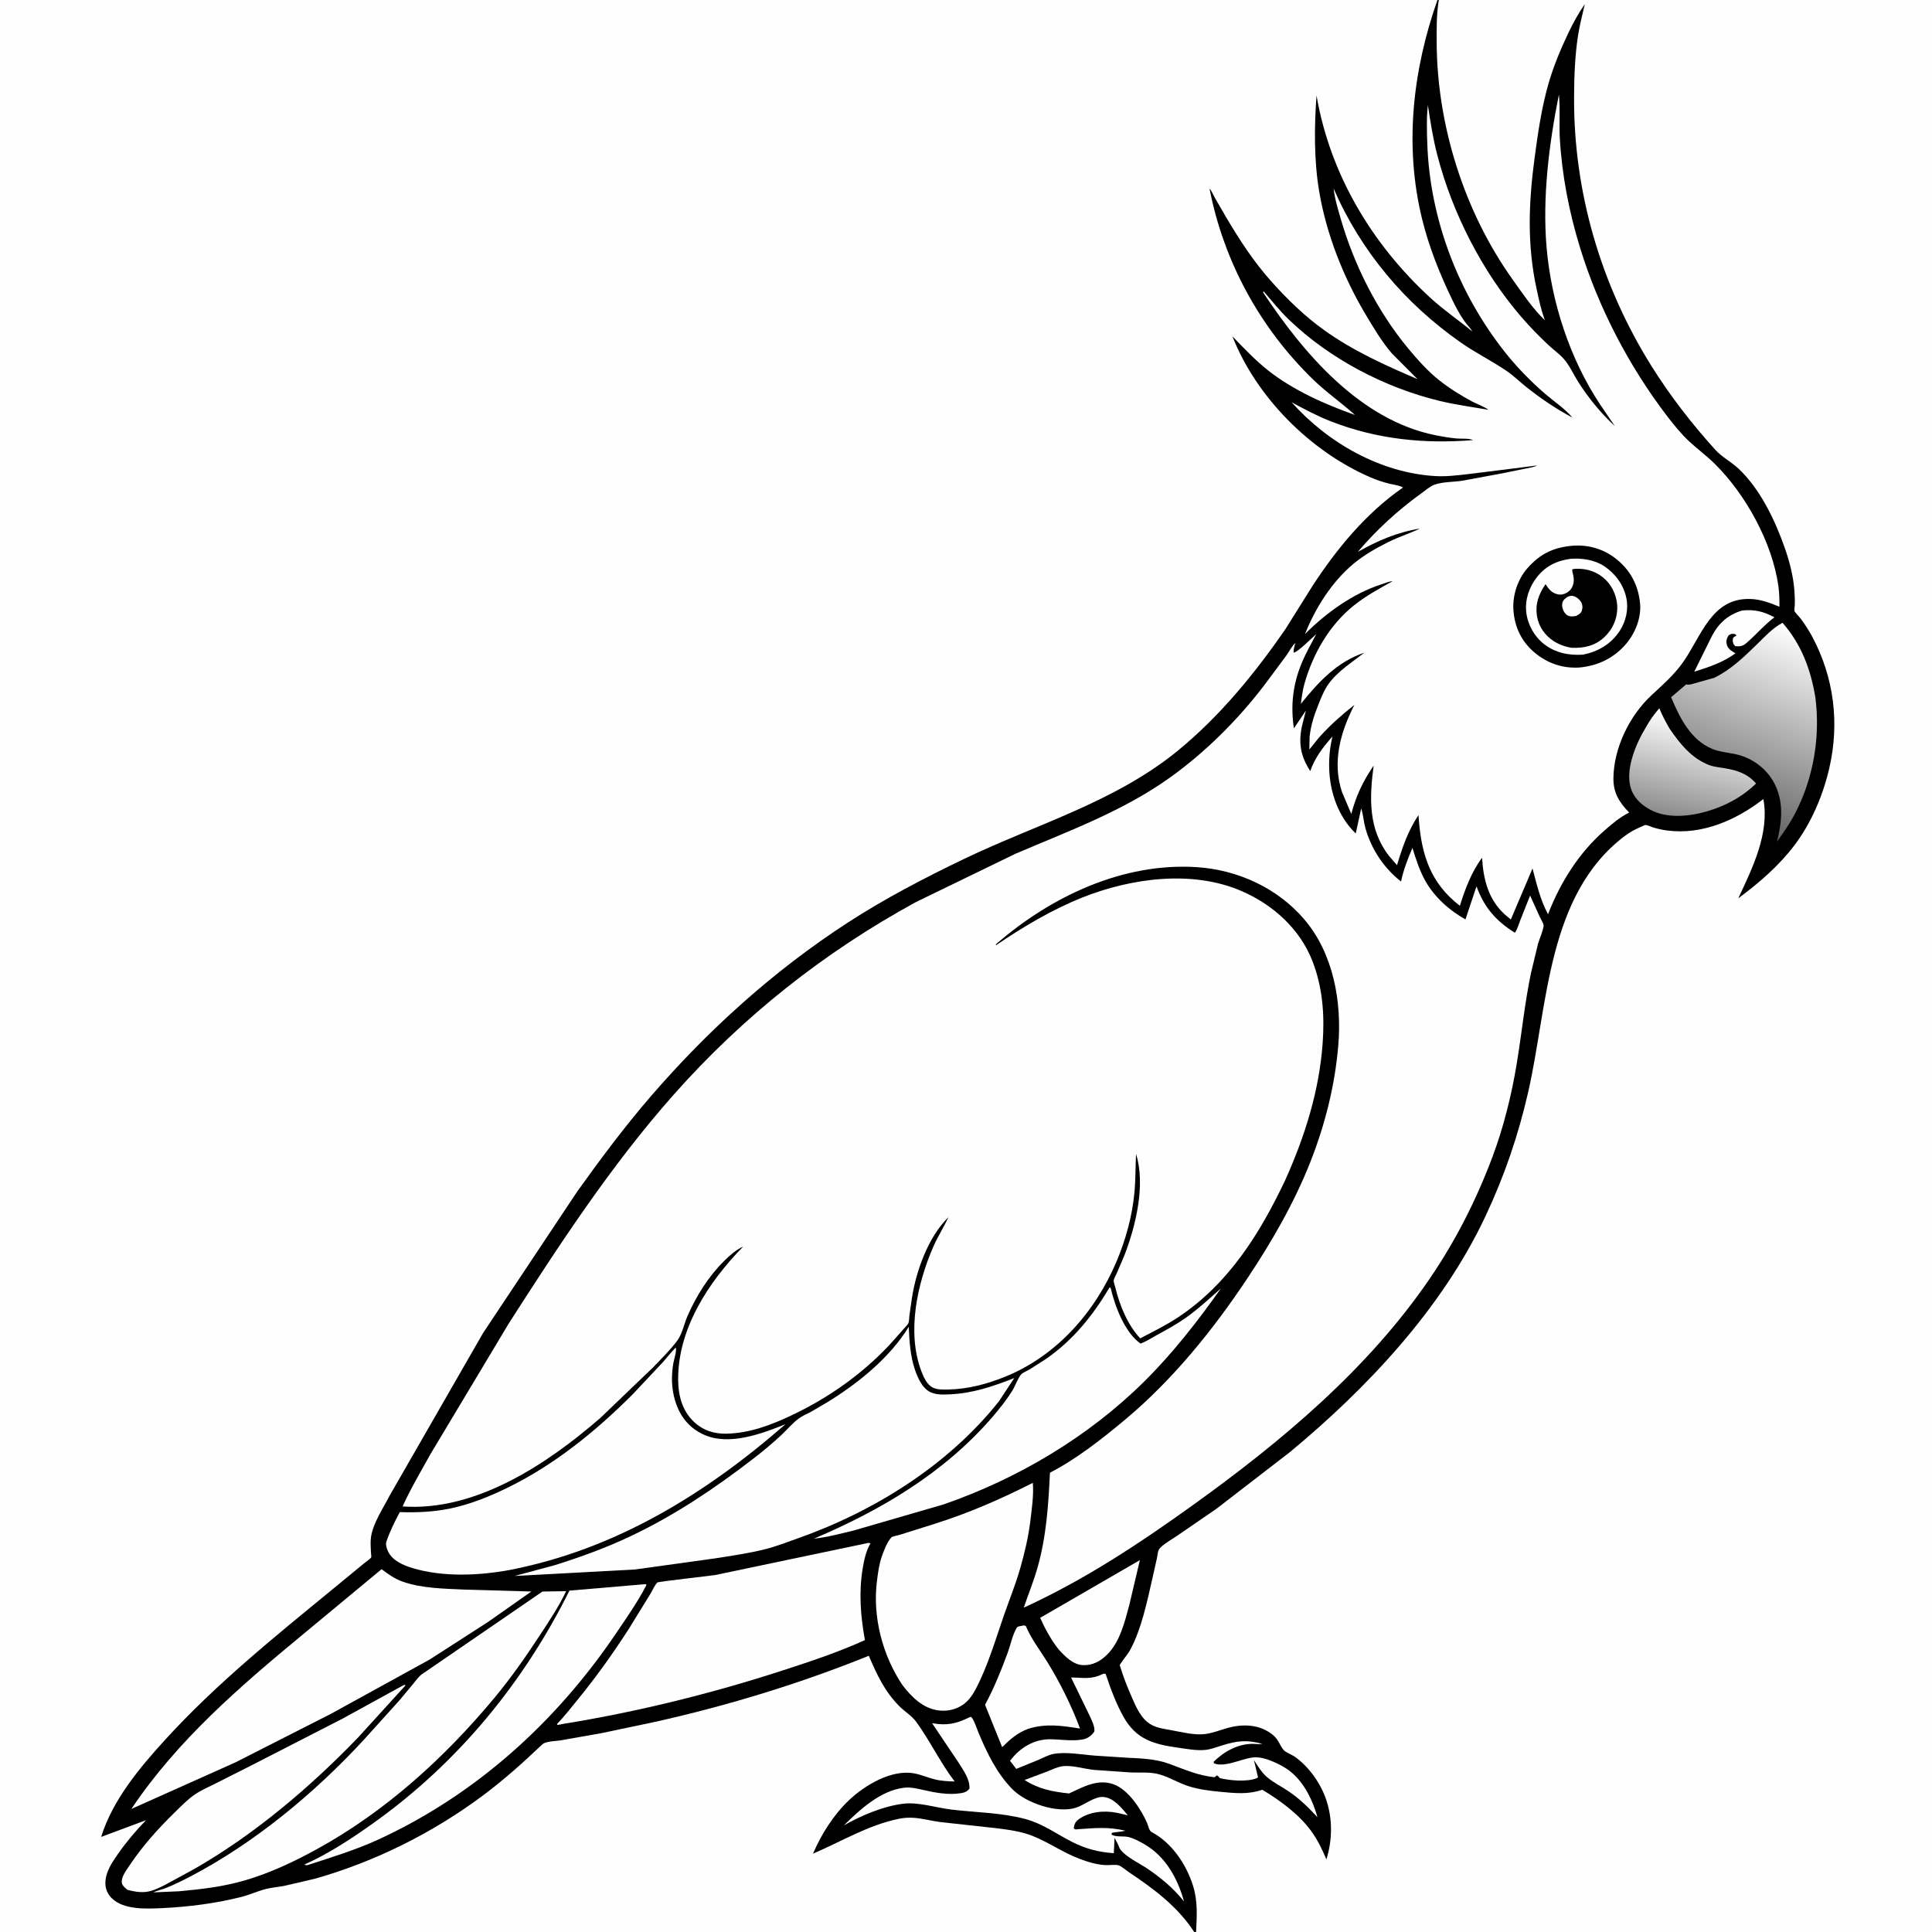
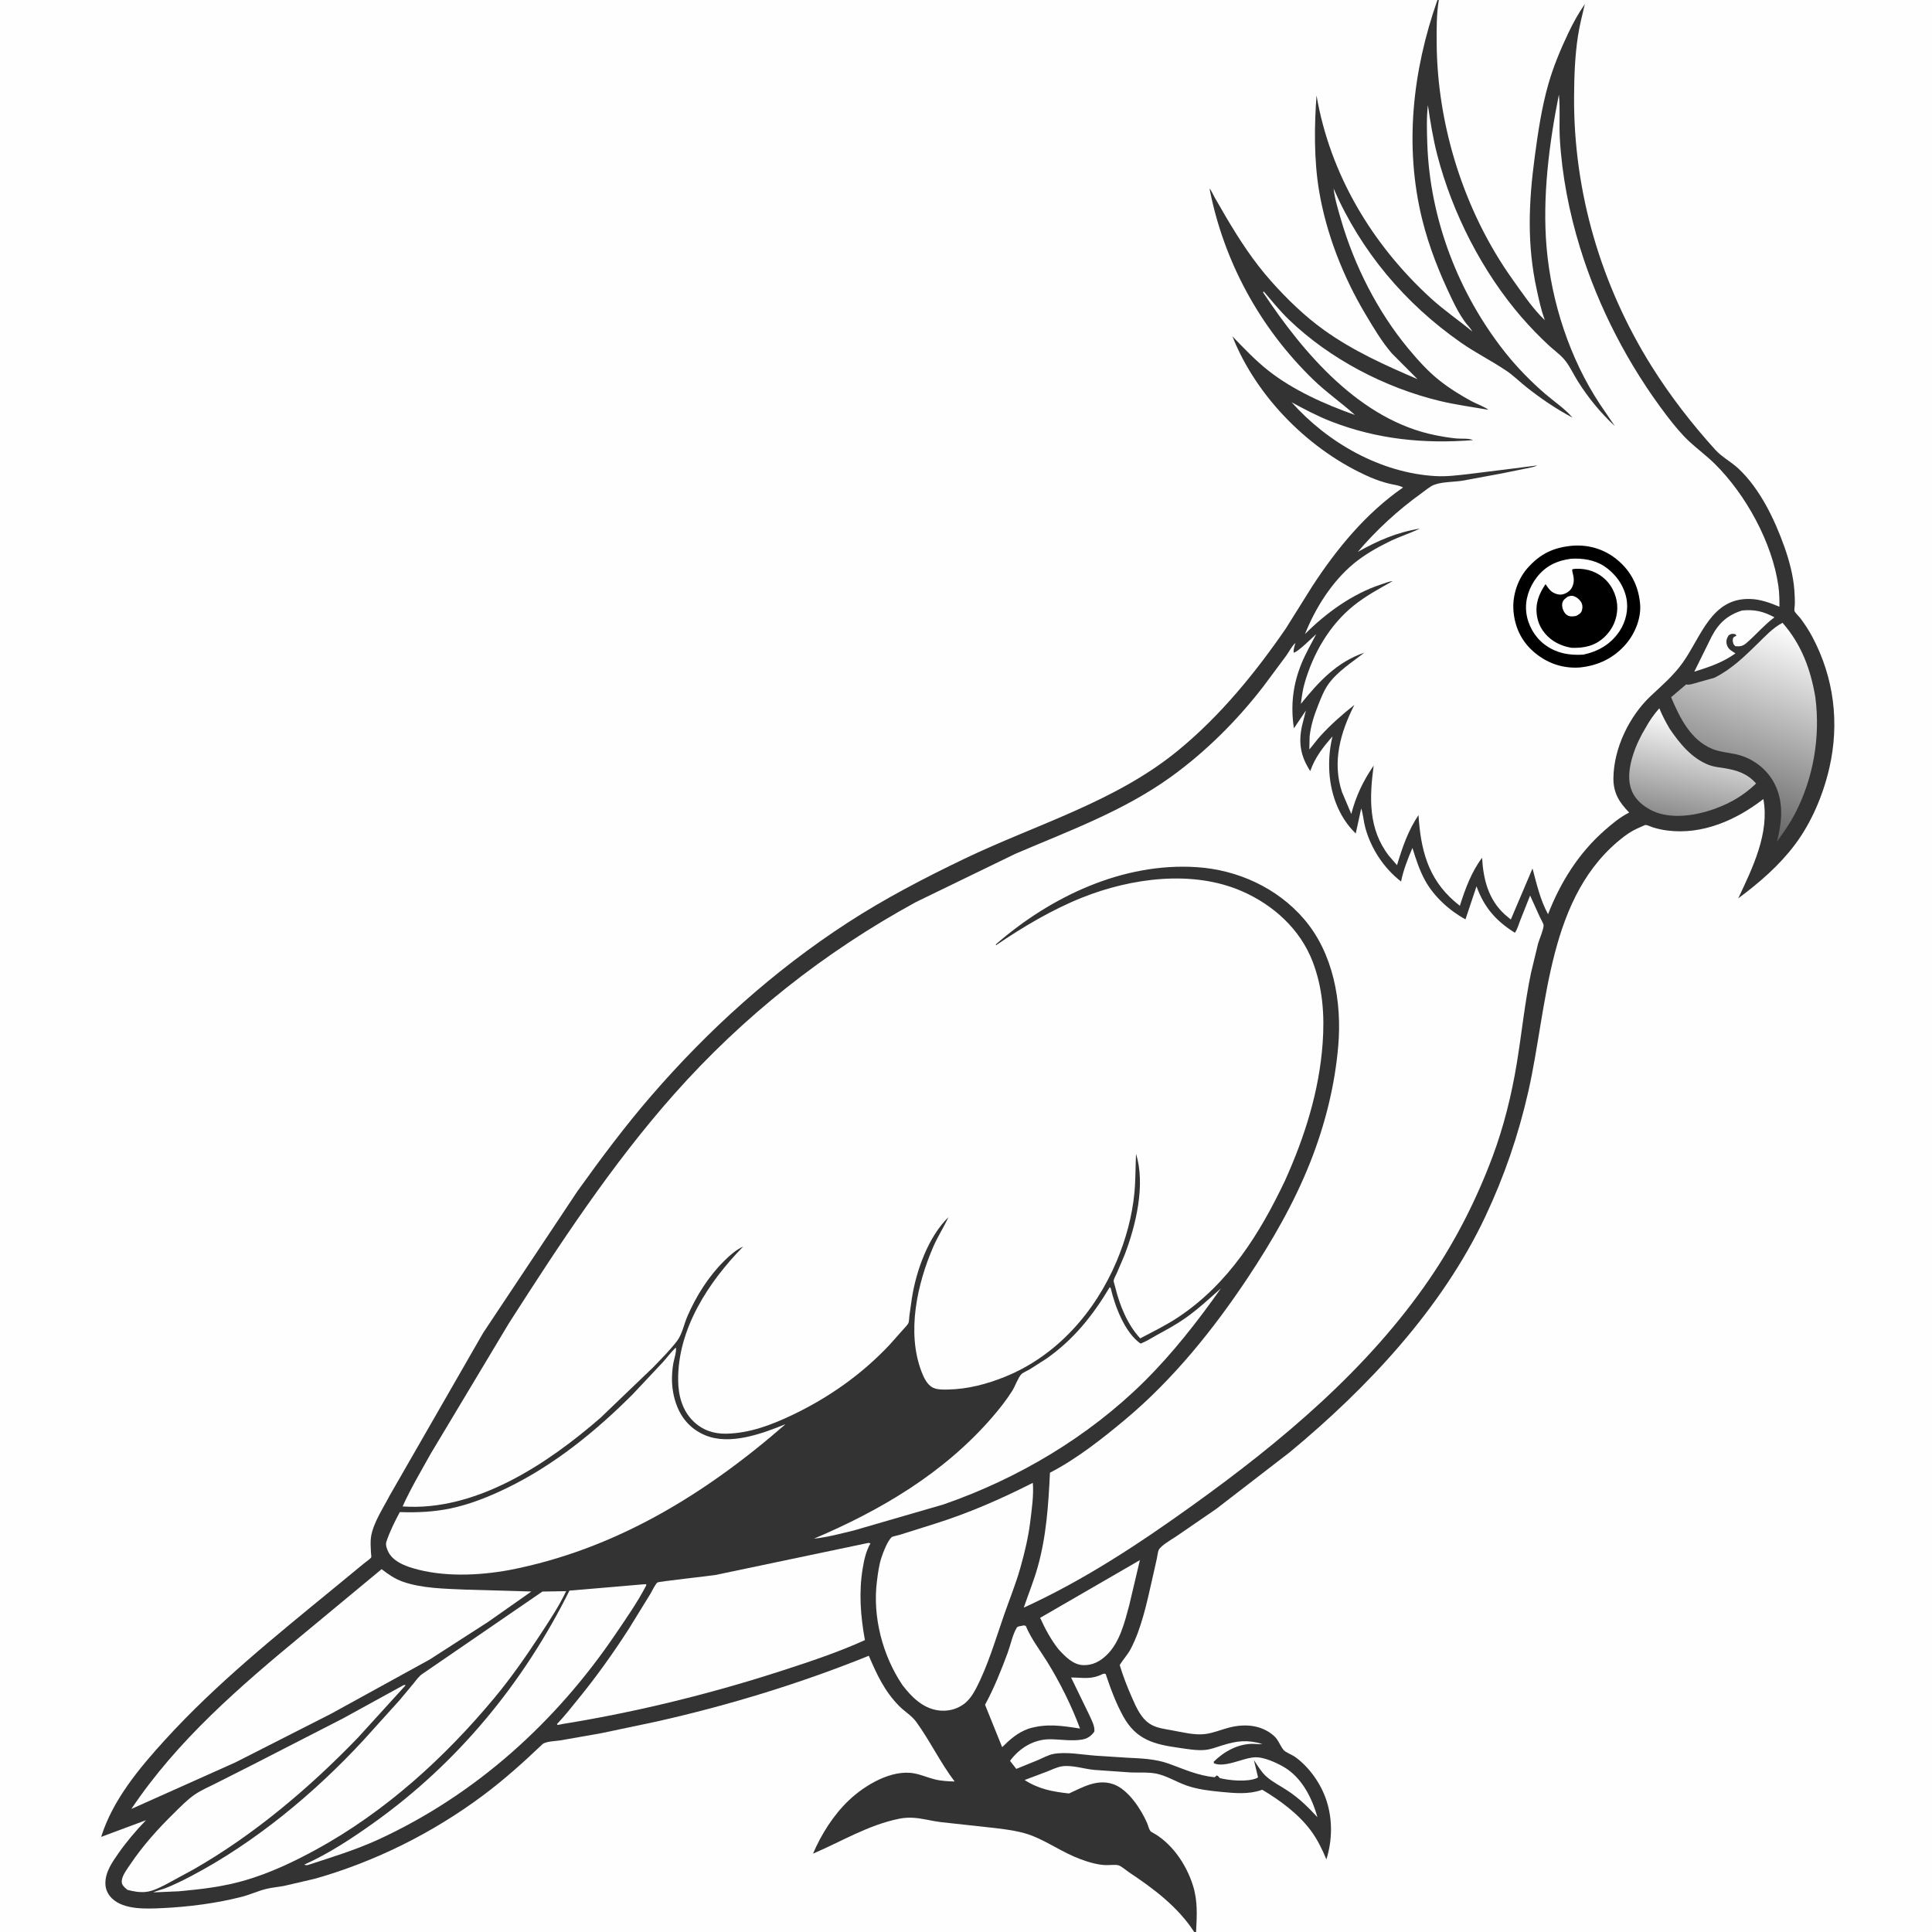
<svg xmlns="http://www.w3.org/2000/svg" version="1.1" style="display: block;" viewBox="0 0 2048 2048" width="1024" height="1024">
  <rect x="0" y="0" width="2048" height="2048" fill="#333333" stroke="none" />
  <defs>
    <linearGradient id="Gradient1" gradientUnits="userSpaceOnUse" x1="1784" y1="867.178" x2="1806.79" y2="761.527">
      <stop class="stop0" offset="0" stop-opacity="1" stop-color="rgb(142,141,141)" />
      <stop class="stop1" offset="1" stop-opacity="1" stop-color="rgb(255,255,255)" />
    </linearGradient>
    <linearGradient id="Gradient2" gradientUnits="userSpaceOnUse" x1="1814.24" y1="864.351" x2="1889.13" y2="660.68">
      <stop class="stop0" offset="0" stop-opacity="1" stop-color="rgb(102,101,101)" />
      <stop class="stop1" offset="1" stop-opacity="1" stop-color="rgb(255,255,255)" />
    </linearGradient>
  </defs>
-   <path transform="translate(0,0)" fill="rgb(0,0,0)" d="M 1265.9 2048 L -0 2048 L -0 -0 L 1523.75 0 L 1525.2 0 L 2048 0 L 2048 2048 L 1267.88 2048 L 1265.9 2048 z" />
  <path transform="translate(0,0)" fill="rgb(254,254,254)" d="M 1846.74 647.138 C 1860.01 645.906 1869.24 648.074 1880.96 654.373 C 1869.91 662.677 1861.46 672.942 1851.11 681.775 C 1847.22 685.094 1844.51 685.357 1839.5 685.023 L 1837.5 682.689 C 1836.99 680.533 1836.41 679.02 1837.04 676.826 C 1837.56 675.02 1839.17 674.741 1840.71 673.883 L 1839.5 672.214 C 1835.8 671.681 1835.7 671.522 1832.5 673.397 C 1830.47 676.481 1829.58 679.149 1830.36 682.788 C 1831.48 687.978 1835.52 689.956 1839.65 692.573 C 1826.25 702.284 1811.57 707.151 1796.01 712.008 L 1814.45 674.692 C 1821.83 660.52 1831.32 651.942 1846.74 647.138 z" />
  <path transform="translate(0,0)" fill="rgb(254,254,254)" d="M 1208.33 1653.79 L 1197.11 1701.3 C 1192.29 1719.28 1187.14 1740.85 1173.26 1754.27 C 1166.2 1761.1 1158.33 1765.4 1148.34 1765.11 C 1137.48 1764.79 1129.08 1755.92 1122.18 1748.44 C 1114.16 1738.32 1107.87 1726.71 1102.61 1714.97 L 1208.33 1653.79 z" />
  <path transform="translate(0,0)" fill="rgb(254,254,254)" d="M 1082.78 1723.5 C 1084.96 1723.03 1085.1 1722.78 1087.34 1723.5 C 1093.55 1738.1 1102.09 1748.63 1110.26 1761.87 C 1123.7 1783.64 1136 1808.41 1144.88 1832.33 C 1125.49 1829.36 1109.44 1826.69 1090.17 1832.51 C 1078.78 1836.62 1070.82 1843.67 1062.32 1852.05 L 1044.19 1807.13 C 1053.65 1789.76 1061.29 1770.62 1068.16 1752.09 C 1071.19 1743.91 1073.38 1732.67 1077.83 1725.4 C 1078.74 1723.9 1081.12 1723.88 1082.78 1723.5 z" />
  <path transform="translate(0,0)" fill="url(#Gradient1)" d="M 1744.21 771.854 C 1748.38 764.233 1753.18 757.34 1758.92 750.809 C 1762.11 758.511 1765.76 765.476 1769.99 772.643 C 1780.81 788.435 1793.27 803.908 1811.66 810.975 C 1817.04 813.044 1822.54 813.362 1828.15 814.323 C 1841.6 816.626 1852.3 820.035 1861.52 830.532 C 1846.62 845.021 1828.97 854.37 1809.11 860.165 C 1790.4 865.622 1766.49 867.929 1748.83 858.066 C 1738.79 852.457 1731.09 844.961 1728.19 833.5 C 1723.35 814.311 1734.4 787.816 1744.21 771.854 z" />
  <path transform="translate(0,0)" fill="rgb(254,254,254)" d="M 1169 1774.5 C 1171.03 1774 1170.01 1774.01 1172.07 1774.5 C 1177.1 1789.68 1183.06 1805.7 1190.86 1819.73 C 1204.61 1844.43 1223.74 1849.11 1249.93 1852.79 C 1258.84 1854.04 1268.54 1855.86 1277.5 1855 C 1283.42 1854.43 1289.36 1852.13 1294.99 1850.36 C 1311.28 1845.23 1321.62 1844.02 1338.16 1848.61 C 1335.02 1849.18 1331.24 1848.55 1328 1848.55 C 1312.19 1848.52 1297.57 1856.67 1286.56 1867.5 L 1286.86 1869.16 C 1294.65 1872.62 1306.78 1868.5 1314.47 1866.28 C 1320.05 1864.66 1325.78 1862.75 1331.66 1862.79 C 1340.48 1862.86 1352.4 1868.28 1360.07 1872.59 C 1379.63 1883.6 1390.71 1905.45 1396.52 1926.29 C 1386.44 1915.47 1377.64 1906.66 1365.17 1898.36 C 1357.69 1893.37 1349.23 1889.24 1342.49 1883.28 L 1341.67 1882.55 C 1336.64 1877.73 1333.03 1871.52 1329.2 1865.75 L 1333.57 1884.08 L 1332.2 1884.93 C 1321.93 1889.19 1303.43 1887.42 1293 1884.86 C 1291.97 1883.33 1291.64 1883.01 1290 1881.95 L 1287.5 1883.95 C 1269.47 1882.08 1255.73 1875.67 1239.02 1869.59 C 1225.08 1864.52 1209.72 1863.95 1195.04 1863.26 L 1161.65 1861.11 C 1147.76 1860.14 1130.15 1856.69 1116.58 1859.28 C 1111.18 1860.31 1105.28 1863.65 1100.21 1865.78 L 1077.29 1875.1 L 1070.68 1866.56 C 1080.86 1852.86 1095.96 1843.5 1113.5 1843.69 C 1124.62 1843.81 1135.94 1845.85 1147 1844.02 C 1152.76 1843.06 1156.78 1840.23 1160.08 1835.5 C 1160.72 1829.54 1156.87 1822.91 1154.52 1817.59 L 1135.39 1778.22 C 1148.66 1778.28 1156.24 1780.72 1169 1774.5 z" />
-   <path transform="translate(0,0)" fill="rgb(254,254,254)" d="M 1027.36 1820.5 L 1029.12 1819.98 C 1031.68 1820.74 1035.87 1833.38 1037.12 1836.38 C 1046.14 1858 1056.57 1879.78 1073.21 1896.67 C 1087.58 1911.26 1120.58 1922.59 1140.48 1916.27 C 1149.52 1913.4 1159.95 1904.23 1169.6 1904.88 C 1180.52 1905.61 1189.05 1916.63 1195.55 1924.29 L 1184.19 1921.7 C 1170.9 1918.93 1154.96 1920.32 1143.72 1928.35 C 1139.98 1931.03 1138.86 1933.58 1138.15 1938 C 1140.14 1939.85 1140.26 1939.21 1142.94 1939.02 C 1161.11 1937.72 1175 1936.4 1192.97 1940.62 C 1188.39 1941.92 1183.59 1941.85 1178.91 1942.78 L 1178.08 1944.5 C 1182.45 1947.73 1190.47 1946.02 1195.92 1947.27 C 1201.87 1948.64 1207.52 1951.79 1212.78 1954.79 C 1235.54 1967.75 1248.37 1991.17 1255.14 2015.7 C 1244.28 2001.93 1231.07 1990.92 1216.63 1981.08 C 1208.3 1975.4 1193.97 1968.76 1187.97 1960.93 L 1186.92 1959.44 C 1185.42 1955.46 1183.54 1951.89 1181.46 1948.19 L 1180.69 1964.48 C 1164.35 1963.32 1150.64 1959.77 1135.96 1952.25 C 1119.37 1943.77 1105.31 1933.16 1086.98 1928.25 C 1061.43 1921.4 1034.55 1921.35 1008.41 1918.2 C 992.166 1916.25 973.724 1910.03 957.404 1912.03 C 936.219 1914.64 912.89 1924.54 894.545 1935 C 911.454 1918.23 933.708 1897.82 958.5 1895.06 C 964.964 1894.34 971.2 1895.73 977.461 1897.16 C 990.818 1900.22 1004.96 1903.06 1018.71 1900.82 C 1022.56 1900.19 1025.3 1899.13 1027.67 1895.92 C 1028.14 1885.79 1021.12 1876.57 1016.01 1868.29 L 988.038 1826.65 C 1003.44 1829.36 1013.42 1827.47 1027.36 1820.5 z" />
  <path transform="translate(0,0)" fill="rgb(254,254,254)" d="M 427.479 1786.5 C 429.331 1785.99 428.524 1785.86 429.93 1786.5 L 379.579 1841.83 C 328.461 1894.9 269.144 1945.15 204.941 1981.76 L 175.346 1997.83 C 168.85 2001.11 161.759 2004.76 154.43 2005.53 C 148.021 2006.2 141.261 2004.99 135.098 2003.3 C 133.401 2002.1 131.872 2000.63 130.581 1999 C 128.94 1996.92 128.834 1995.02 129.265 1992.47 C 130.145 1987.27 135.092 1980.76 138.001 1976.43 C 151.423 1956.45 167.463 1938.62 184.62 1921.81 C 191.397 1915.17 198.674 1907.59 206.518 1902.24 C 213.463 1897.51 221.758 1894 229.259 1890.19 L 268.626 1870.29 L 363.333 1821.71 L 427.479 1786.5 z" />
  <path transform="translate(0,0)" fill="url(#Gradient2)" d="M 1817.31 718.446 C 1834.96 709.807 1849.23 695.926 1863.17 682.284 C 1871.4 674.239 1879.24 665.597 1889.57 660.197 C 1909.59 683.121 1919.35 709.41 1924.33 739.041 C 1929.8 781.038 1922.35 824.876 1902.78 862.5 C 1897.33 872.985 1890.54 882.553 1883.66 892.132 C 1888.57 872.589 1890.96 852.886 1882.53 833.783 C 1874.9 816.486 1858.83 803.745 1840.5 799.631 C 1832.04 797.731 1823.08 797.179 1815 793.848 C 1792.05 784.385 1780.5 760.607 1771.43 739.066 L 1787.42 725.5 C 1790.66 726.351 1793.78 725.025 1797 724.182 L 1817.31 718.446 z" />
  <path transform="translate(0,0)" fill="rgb(254,254,254)" d="M 681.575 1679.48 L 684.886 1679.29 L 685.094 1680.5 C 675.891 1698.3 663.887 1715.41 652.646 1732 C 589.274 1825.54 504.391 1902.37 401.339 1949.85 C 377.197 1960.97 351.582 1968.74 326.362 1976.98 C 324.505 1977.18 324.411 1977.46 322.696 1976.5 C 348.562 1964.93 373.176 1948.67 396.162 1932.28 C 485.247 1868.74 554.973 1783.97 603.63 1686.12 L 681.575 1679.48 z" />
  <path transform="translate(0,0)" fill="rgb(254,254,254)" d="M 1176.36 1364.5 L 1177.4 1365.45 C 1181.88 1384.73 1192.28 1412.52 1209.02 1424.25 C 1215.1 1422.04 1220.89 1418.16 1226.57 1415.06 C 1236.81 1409.47 1247.11 1403.92 1256.65 1397.17 C 1270.03 1387.71 1281.95 1376.6 1294.2 1365.76 C 1269.86 1400.28 1243.06 1434.62 1213.01 1464.37 C 1153.57 1523.21 1079.05 1567.4 1000.27 1594.73 L 904.753 1622.45 C 890.68 1625.78 877.295 1629.53 862.834 1631.04 C 933.672 1600.97 1000.34 1561.62 1051.33 1502.88 C 1059.13 1493.89 1066.68 1484.38 1073.04 1474.31 C 1075.9 1469.78 1079.23 1460.34 1082.65 1456.74 C 1084.25 1455.05 1089.02 1453.03 1091.19 1451.78 L 1108.81 1440.53 C 1137.84 1420.3 1158.37 1394.61 1176.36 1364.5 z" />
  <path transform="translate(0,0)" fill="rgb(254,254,254)" d="M 1094.84 1571.88 C 1095.9 1585.13 1093.75 1599.51 1092.15 1612.67 C 1090.11 1629.49 1086.16 1645.94 1081.54 1662.22 C 1076.75 1679.12 1070.02 1695.6 1064.25 1712.19 C 1055.27 1737.98 1047.19 1765.89 1034.51 1790.08 C 1031.28 1796.24 1027.21 1802.38 1021.53 1806.53 C 1013.6 1812.32 1003.62 1814.48 993.952 1812.98 C 977.859 1810.49 966.17 1798.7 956.729 1786.41 C 935.52 1754.98 924.754 1713.81 929.609 1675.93 C 930.69 1667.51 931.742 1658.97 934.441 1650.88 C 936.416 1644.95 940.72 1633.61 945.224 1629.42 C 945.984 1628.71 952.205 1627.45 953.601 1627.02 L 990.875 1615.28 C 1027.2 1603.86 1060.92 1589.05 1094.84 1571.88 z" />
  <path transform="translate(0,0)" fill="rgb(254,254,254)" d="M 575.003 1687.11 L 600.143 1686.7 C 592.515 1702.78 582.516 1717.77 572.784 1732.64 C 557.683 1755.72 541.775 1778.56 524.128 1799.78 C 471.103 1863.53 408.421 1920.43 335.426 1960.44 C 311.502 1973.55 286.536 1985.33 260.309 1993.07 C 236.787 2000.01 213.787 2002.63 189.494 2004.85 L 162.465 2006.01 C 166.531 2004.05 171.148 2003.2 175.37 2001.55 C 184.445 1998 193.262 1993.61 201.889 1989.1 C 269.834 1953.56 333.234 1900.94 385.153 1844.82 L 423.521 1802.31 L 438.451 1784.41 C 441.405 1780.79 444.387 1776.38 448.414 1773.95 L 575.003 1687.11 z" />
  <path transform="translate(0,0)" fill="rgb(254,254,254)" d="M 404.515 1663.39 C 411.689 1668.88 418.465 1673.67 427.064 1676.69 C 447.42 1683.83 471.769 1684.07 493.235 1685.06 L 563.26 1687.07 L 517.319 1719.34 L 455.455 1759.17 L 350.86 1816.69 L 249.363 1868.29 L 139.252 1917.55 C 188.107 1844.69 253.952 1788.06 320.997 1732.61 L 404.515 1663.39 z" />
  <path transform="translate(0,0)" fill="rgb(254,254,254)" d="M 920.698 1635.5 L 922.711 1636.05 C 917.995 1644.2 915.982 1653.55 914.462 1662.76 C 910.284 1688.09 912.234 1713.48 916.858 1738.56 C 888.751 1751.38 858.503 1761.39 829.119 1770.92 C 753.739 1795.35 675.939 1814.58 597.717 1827.27 L 590.964 1828.54 L 590.468 1827.5 C 598.366 1819.32 605.469 1810.13 612.665 1801.32 C 631.933 1777.75 649.648 1752.91 666.159 1727.34 L 689.397 1689.64 C 691.349 1686.45 694.214 1679.91 696.826 1677.51 C 697.906 1676.51 752.834 1670.49 758.125 1669.6 L 920.698 1635.5 z" />
  <path transform="translate(0,0)" fill="rgb(254,254,254)" d="M 716.348 1428.5 C 717.609 1431.61 714.286 1441.8 713.67 1445.52 C 712.858 1450.42 712.419 1455.53 712.333 1460.5 C 712.155 1470.8 713.988 1481.47 717.845 1491.03 C 723.49 1505.03 733.353 1515.44 747.341 1521.35 C 773.768 1532.51 807.869 1519.7 832.699 1509.69 C 747.522 1583.98 652.009 1642.68 539.758 1664.35 C 507.132 1670.27 469.689 1671.88 437.596 1662.32 C 427.914 1659.43 416.34 1654.6 411.612 1645.03 C 410.105 1641.98 408.458 1637.63 409.585 1634.27 C 413.28 1623.26 418.351 1613.12 423.805 1602.89 L 424.651 1602.92 C 442.475 1603.46 459.587 1602.7 477.125 1599.09 C 497.966 1594.79 518.183 1586.67 537.268 1577.41 C 587.395 1553.1 631.493 1517.25 670.693 1478 L 702.7 1443.95 C 707.289 1438.83 711.334 1433.22 716.348 1428.5 z" />
-   <path transform="translate(0,0)" fill="rgb(254,254,254)" d="M 963.329 1406.49 C 963.976 1421.55 964.889 1436.9 969.662 1451.33 C 972.556 1460.07 977.648 1471.81 986.48 1475.84 C 992.863 1478.75 1000.15 1478.35 1007 1478.04 C 1031.4 1476.93 1052.59 1469.62 1075.12 1460.83 L 1059.05 1485.25 C 1005.38 1553.1 926.129 1602.47 845.134 1630.92 C 834.129 1634.78 822.835 1639.27 811.55 1642.12 C 793.966 1646.56 775.627 1649.15 757.719 1651.98 L 673.121 1663.72 L 545.498 1670.58 L 588.047 1659.15 C 615.3 1650.6 642.42 1640.78 668.25 1628.54 C 714.898 1606.44 757.233 1578.11 798.007 1546.66 C 808.465 1538.59 818.857 1530.01 828.5 1520.98 C 834.48 1515.38 840.217 1508.42 846.79 1503.61 C 850.493 1500.89 854.958 1499.11 859 1496.96 L 877.5 1486.12 C 909.681 1466.3 943.344 1439.17 963.329 1406.49 z" />
  <path transform="translate(0,0)" fill="rgb(254,254,254)" d="M 1652.49 100.292 C 1654.05 115.492 1652.6 131.386 1653.48 146.716 C 1655.74 185.861 1663.35 224.993 1674.87 262.438 C 1694.45 326.113 1726.44 387.59 1766.81 440.566 C 1774.2 450.257 1782.16 460.086 1791.11 468.365 C 1799.81 476.411 1809.36 483.39 1817.81 491.76 C 1850.68 524.303 1878.78 575.341 1885.2 621.5 C 1886.21 628.771 1886.29 635.82 1886.29 643.156 C 1876.41 639.043 1866.26 635.286 1855.45 634.932 C 1813.98 633.577 1803.48 674.841 1783.75 702.461 C 1774.01 716.086 1762.2 726.179 1750.1 737.516 C 1727.23 758.957 1710.76 792.892 1710.29 824.5 C 1710.05 840.343 1716.29 850.373 1727 861.32 C 1717.09 866.377 1709.38 872.839 1701.04 880.144 C 1673.46 904.32 1654.14 935.247 1640.97 969.131 C 1632.68 953.77 1628.99 937.27 1624.53 920.622 L 1601.53 974.737 L 1595.34 969.546 C 1577.7 953.669 1572.35 931.985 1571.07 909.268 C 1559.73 924.351 1553.16 942.339 1547.51 960.181 L 1541.69 955.385 C 1513.38 930.746 1506.01 899.997 1503.65 864.046 C 1492.63 880.487 1486.53 898.342 1480.89 917.135 L 1472.27 907.133 C 1450.25 878.568 1451.62 845.433 1456.14 811.537 C 1444.86 828.111 1437.49 843.435 1432.43 862.841 L 1422.56 839.544 C 1411.96 807.512 1420.97 776.177 1435.67 747.232 C 1423.08 757.127 1410.44 768.347 1399.66 780.177 C 1395.5 784.738 1392.04 789.845 1387.94 794.452 L 1388.27 780.534 C 1389.58 768.933 1392.91 758.615 1397.19 747.818 C 1400.23 740.124 1403.42 731.844 1408.26 725.068 C 1417.78 711.757 1433.53 701.827 1446.29 691.833 C 1417.14 701.704 1397.7 722.866 1378.98 746.119 C 1379.92 738.87 1380.8 731.67 1382.81 724.624 C 1391.85 692.887 1409.24 662.529 1435.31 641.688 C 1447.91 631.619 1462.25 623.874 1476.27 616.026 C 1472.44 616.292 1467.83 618.281 1464.15 619.478 C 1433.87 629.324 1405.62 649.752 1383.34 672.144 C 1394.32 644.509 1411.92 616.569 1434.96 597.466 C 1446.17 588.169 1459.26 580.713 1472.29 574.298 C 1483 569.025 1494.44 565.45 1505.21 560.306 C 1480.8 564.261 1460.71 573.02 1439.3 585.04 C 1459.1 561.684 1481.94 540.744 1506.77 522.87 C 1510.86 519.924 1515.91 515.529 1520.53 513.801 C 1528.76 510.718 1541.1 510.973 1549.95 509.612 L 1592.46 501.755 L 1617.69 496.609 C 1621.52 495.766 1626.08 495.22 1629.5 493.389 L 1604.76 496.548 L 1556.11 502.597 C 1544.8 503.865 1533.37 505.319 1521.98 504.688 C 1463.77 501.467 1407.59 469.583 1369.13 426.386 C 1382.93 433.874 1396.66 441.182 1411.33 446.865 C 1460.11 465.766 1509.7 470.645 1561.5 466.544 C 1556.84 464.344 1549.31 465.3 1544.1 464.81 C 1536.59 464.104 1529.02 462.825 1521.63 461.345 C 1441.93 445.39 1381.72 374.552 1338.95 310 L 1339.5 308.85 C 1348.29 319.124 1356.74 329.634 1366.5 339.022 C 1409.65 380.516 1468.12 410.999 1526.21 425.014 C 1543.06 429.08 1560.48 431.386 1577.57 434.364 C 1576.42 432.503 1563.38 427.173 1560.43 425.581 C 1548.36 419.058 1536.37 411.626 1525.61 403.079 C 1513.61 393.542 1502.75 381.397 1492.99 369.664 C 1460.45 330.547 1435.67 281.607 1421.5 232.803 C 1418.38 222.065 1414.94 210.973 1413.66 199.835 C 1442.61 266.414 1489.3 321.808 1548.88 363.342 C 1564.37 374.134 1581.31 382.539 1596.83 393.038 C 1604.34 398.114 1611.06 404.808 1618.19 410.451 C 1633.48 422.543 1649.62 433.55 1666.86 442.654 C 1658.97 433.232 1647.3 425.561 1637.93 417.489 C 1622.82 404.471 1608.03 389.31 1595.62 373.685 C 1545.96 311.14 1515.69 232.144 1512.99 152.247 C 1512.53 138.728 1512.09 124.892 1513.63 111.438 C 1516.23 129.164 1519.08 146.958 1523.58 164.314 C 1539.57 226.056 1571.33 288.201 1613.03 336.389 C 1621.89 346.625 1631.43 356.431 1641.31 365.68 C 1646.56 370.589 1652.92 375.112 1657.67 380.425 C 1663.47 386.905 1667.85 396.668 1672.58 404.177 C 1683.55 421.592 1696.69 437.693 1711.8 451.677 L 1696.33 428.959 C 1664.04 380.43 1644.39 319.98 1639.43 262.094 C 1634.88 209.073 1642.08 152.293 1652.49 100.292 z" />
  <path transform="translate(0,0)" fill="rgb(0,0,0)" d="M 1668.01 578.407 C 1684.98 577.411 1700.92 582.372 1714.08 593.168 C 1728.76 605.216 1736.71 620.805 1738.54 639.696 C 1739.97 654.491 1733.63 670.644 1724.23 681.918 C 1711.35 697.369 1694.25 705.678 1674.37 707.578 C 1656.29 708.79 1639.71 702.921 1626.05 691.179 C 1612.63 679.641 1605.57 664.442 1604.29 646.938 C 1603.16 631.465 1608.72 614.191 1618.98 602.5 C 1632.78 586.771 1647.3 580.006 1668.01 578.407 z" />
  <path transform="translate(0,0)" fill="rgb(254,254,254)" d="M 1665.23 592.319 C 1677.19 591.521 1690.2 593.44 1700.37 600.087 C 1712.13 607.773 1720.97 619.783 1723.94 633.629 C 1726.53 645.7 1723.62 658.665 1716.85 668.924 C 1707.69 682.797 1694.25 690.584 1678.27 693.954 C 1663.05 694.904 1649.01 692.277 1636.72 682.732 C 1626.42 674.723 1619.46 662.15 1617.93 649.233 C 1616.33 635.789 1620.96 622.408 1629.16 611.852 C 1638.39 599.981 1650.47 594.22 1665.23 592.319 z" />
  <path transform="translate(0,0)" fill="rgb(0,0,0)" d="M 1666.65 603.5 C 1668.11 603.09 1669.34 602.982 1670.86 602.929 C 1682.76 602.514 1693.75 606.376 1702.31 614.836 C 1710.04 622.475 1714.65 634.128 1714.39 645 C 1714.11 656.691 1709.3 667.226 1700.82 675.25 C 1690.77 684.749 1679.28 687.142 1665.96 686.688 C 1659.2 685.634 1652.35 683.147 1646.64 679.374 C 1637.65 673.437 1631.09 664.204 1629.33 653.45 C 1627.17 640.269 1631.01 630.03 1638.33 619.234 C 1639.97 621.579 1641.7 624.261 1643.8 626.22 C 1646.57 628.793 1651.52 630.744 1655.32 630.23 C 1659.26 629.698 1663.57 627.191 1665.71 623.804 C 1668.59 619.247 1668.78 614.131 1667.5 609.041 C 1667 607.053 1666.56 605.579 1666.65 603.5 z" />
  <path transform="translate(0,0)" fill="rgb(254,254,254)" d="M 1661.9 632.5 C 1663.45 631.977 1664.99 631.428 1666.66 631.611 C 1670.09 631.988 1673.7 634.793 1675.62 637.561 C 1677.54 640.316 1677.83 643.805 1676.93 647 C 1676.01 650.262 1673.32 651.595 1670.5 652.994 C 1668.46 653.357 1666.07 653.606 1664 653.211 C 1661.75 652.782 1660.25 651.628 1658.86 649.834 C 1656.77 647.127 1655.4 642.919 1656.09 639.5 C 1656.83 635.866 1659.19 634.542 1661.9 632.5 z" />
  <path transform="translate(0,0)" fill="rgb(254,254,254)" d="M 1395.27 672.177 C 1389.98 682.411 1384.34 692.084 1379.89 702.778 C 1370.51 725.364 1367.94 747.914 1371.6 772.071 L 1384.33 753.163 L 1380.15 769.55 C 1376.27 787.873 1378.74 801.633 1388.92 817.384 C 1394.06 802.715 1402.34 792.205 1412.52 780.61 C 1409.76 792.014 1408.71 802.318 1408.98 814.044 C 1409.56 839.443 1418.55 865.735 1437.15 883.515 L 1442.94 856.948 C 1445.08 863.57 1445.47 870.875 1447.34 877.652 C 1453.45 899.802 1466.99 920.36 1485.18 934.442 C 1487.6 922.459 1492.41 910.043 1497.25 898.835 C 1500.91 910.706 1504.79 922.813 1510.87 933.714 C 1520.25 950.537 1536.64 965.456 1553.47 974.549 L 1565.16 939.547 C 1573.27 961.863 1585.67 976.171 1605.85 988.76 C 1608.44 985.171 1609.95 979.626 1611.59 975.44 L 1621.98 949.312 L 1632.22 971.902 C 1633.01 973.621 1636.3 979.239 1636.28 980.872 C 1636.22 985.625 1631.81 995.417 1630.42 1000.3 L 1622.94 1031.27 C 1616.3 1062.99 1613.08 1095.45 1607.82 1127.42 C 1602.38 1160.43 1594.04 1194.3 1582.33 1225.64 C 1565.16 1271.6 1543.3 1314.77 1515.62 1355.36 C 1450.19 1451.28 1358.28 1528.16 1264.66 1595.37 C 1207.77 1636.22 1149.15 1675.04 1085.22 1704.16 C 1090.09 1689.91 1095.81 1675.94 1099.91 1661.43 C 1109.22 1628.48 1111.37 1595.12 1113 1561.12 C 1141.15 1546.64 1168.6 1524.99 1192.86 1504.7 C 1243.48 1462.35 1286.37 1409.18 1322.74 1354.39 C 1348.46 1315.65 1371.97 1274.97 1389.06 1231.64 C 1404.65 1192.12 1414.99 1150.91 1418.61 1108.59 C 1422.6 1061.97 1413.46 1010.43 1382.19 974.105 C 1353.82 941.16 1312.07 922.113 1268.93 919.237 C 1190.33 913.995 1113.69 950.467 1055.5 1001.18 L 1056 1001.88 C 1084.35 982.611 1115.18 964.241 1147.07 951.5 C 1198.8 930.834 1264.07 921.783 1316.61 944.768 C 1349.91 959.334 1378.28 985.007 1391.46 1019.35 C 1402.14 1047.19 1404.18 1076.03 1402.09 1105.5 C 1398.47 1156.59 1383.09 1205.07 1362.13 1251.55 C 1335.3 1307.96 1302.47 1360.55 1249.43 1396.01 C 1236.55 1404.62 1222.37 1411.5 1208.68 1418.73 C 1195.33 1404.46 1186.86 1383.72 1182.33 1364.93 C 1181.95 1363.36 1180.3 1358.73 1180.55 1357.3 C 1180.93 1355.09 1182.97 1351.65 1183.9 1349.51 L 1191.98 1330.6 C 1203.96 1299.48 1214.53 1256.05 1204.24 1223.22 C 1203.59 1236.79 1203.82 1250.56 1202.55 1264.08 C 1200.21 1289.1 1193.4 1313.91 1183.65 1337.03 C 1161.04 1390.66 1120.24 1437.19 1065.53 1459.36 C 1046.21 1467.19 1026.07 1472.51 1005.14 1472.95 C 999.981 1473.06 993.709 1473.28 989 1470.99 C 982.729 1467.95 979.156 1460.04 976.797 1453.87 C 960.893 1412.22 972.281 1360.7 989.466 1321.3 C 994.149 1310.57 1000.52 1300.87 1005.35 1290.29 C 983.989 1311.13 971.151 1347.16 966.663 1376 L 963.995 1394.74 C 963.721 1396.76 963.732 1400.78 962.944 1402.56 C 962.123 1404.41 959.193 1407.24 957.811 1408.86 L 943.008 1425.52 C 913.564 1456.86 878.411 1481.62 839.64 1500.06 C 817.571 1510.55 794.905 1519.16 770.187 1519.77 C 756.701 1520.1 744.635 1516.07 734.905 1506.54 C 723.184 1495.06 719.047 1479.27 718.867 1463.29 C 718.253 1408.75 751.088 1358.91 787.829 1321.39 C 780.041 1324.93 773.547 1330.79 767.533 1336.76 C 750.948 1353.22 738.085 1373.73 728.768 1395.08 C 725.291 1403.05 723.079 1414.32 717.953 1421.13 C 710.538 1430.98 701.111 1440.27 692.585 1449.21 L 636.292 1503.18 C 579.973 1552.04 504.403 1602.37 426.778 1596.88 C 435.341 1577.85 446.465 1559.23 456.589 1540.96 L 539.445 1402.73 C 592.941 1319.21 648.213 1234.8 714.122 1160.41 C 787.686 1077.38 873.535 1009.43 970.829 956.275 L 1076.37 905.045 C 1132.97 880.792 1190.49 859.971 1240.89 823.754 C 1278.01 797.089 1311.92 763.25 1339.72 726.978 L 1363.5 694.976 C 1366.46 690.878 1369.53 684.658 1373.27 681.525 C 1372.15 685.072 1371.08 688.083 1371.3 691.833 C 1375.24 691.776 1391.2 675.713 1395.27 672.177 z" />
  <path transform="translate(0,0)" fill="rgb(254,254,254)" d="M 1525.2 0 L 2048 0 L 2048 2048 L 1267.88 2048 C 1268.74 2030.87 1269.81 2015.56 1264.64 1998.94 C 1257.6 1976.27 1241.99 1953.14 1220.56 1941.94 C 1218.27 1940.74 1217.07 1935.07 1215.97 1932.5 C 1209.71 1918.01 1196.13 1897.2 1180.69 1891.53 C 1163.58 1885.25 1148.24 1894.25 1133.22 1901.16 C 1115.61 1899.24 1101.2 1896.54 1086.1 1886.89 L 1110.17 1877.82 C 1115.1 1875.84 1120.57 1873.16 1125.86 1872.36 C 1136.29 1870.79 1149.38 1875.21 1159.92 1876.17 L 1198.83 1878.88 C 1207.45 1879.2 1217.86 1878.39 1226.23 1880.22 C 1236.92 1882.56 1247.44 1889.09 1257.85 1892.74 C 1269.72 1896.9 1282.6 1898.34 1295.06 1899.54 C 1309.09 1900.88 1323.38 1902.23 1336.94 1897.56 L 1338.01 1897.19 C 1356.74 1908.33 1376.41 1922.8 1389.47 1940.39 C 1396.57 1949.95 1401.44 1960.11 1406.04 1971.03 C 1412.36 1950.8 1412.69 1928.66 1406.07 1908.5 C 1400.27 1890.82 1387.87 1873.11 1372.67 1862.28 C 1369.73 1860.18 1362.81 1857.57 1360.76 1855.16 C 1356.61 1850.27 1355.46 1844.4 1350 1839.7 C 1336.46 1828.05 1318.54 1827.06 1301.97 1831.55 C 1293.99 1833.71 1285.85 1837.08 1277.66 1838.14 C 1266.18 1839.63 1252.86 1836.1 1241.5 1834.06 C 1234.54 1832.81 1227.11 1831.88 1220.82 1828.5 C 1209.75 1822.56 1204.56 1809.99 1199.72 1799.05 C 1194.83 1787.98 1190.48 1776.67 1186.94 1765.1 C 1190.39 1759.23 1195.13 1754.41 1198.4 1748.28 C 1209.85 1726.78 1215.78 1698.81 1221.14 1675.17 L 1226.36 1651.93 C 1226.89 1649.55 1227.3 1644.89 1228.37 1642.85 C 1230.84 1638.16 1242.14 1631.8 1246.66 1628.75 L 1289.28 1599.5 L 1367.16 1539.44 C 1449.45 1471.32 1528.64 1387.04 1574.56 1289.46 C 1594.72 1246.63 1609.57 1203.3 1620.07 1157.07 C 1640.85 1065.48 1640.03 948.581 1721.95 886.461 C 1727.94 881.914 1733.4 879.014 1740.33 876.133 C 1740.92 875.886 1743.79 874.439 1744.38 874.476 C 1746.47 874.608 1750.15 876.424 1752.29 877.092 C 1757.16 878.612 1762.36 879.732 1767.43 880.384 C 1804.69 885.173 1840.47 869.27 1869.25 847.031 C 1875.95 883.348 1857.63 920.297 1842.62 952.283 C 1864.78 935.807 1885.76 917.799 1902.47 895.646 C 1920.23 872.087 1932.59 842.739 1939.18 814.073 C 1950.12 766.471 1944.13 718.263 1921.1 675 C 1917.51 668.261 1913.31 661.902 1908.79 655.751 C 1907.49 653.971 1902.78 649.444 1902.21 647.656 C 1901.85 646.512 1902.52 642.466 1902.56 641.068 C 1902.71 635.814 1902.47 630.505 1902.07 625.266 C 1900.9 610.17 1896.72 594.338 1891.69 580.124 C 1881.4 551.009 1865.75 518.202 1842.85 496.759 C 1835.24 489.623 1825.32 484.551 1818.35 476.861 C 1793.41 449.343 1770.07 419.171 1750.41 387.677 C 1697.1 302.271 1668.1 203.837 1668.58 103.141 C 1668.69 81.406 1669.42 59.832 1672.68 38.304 C 1674.42 26.838 1677.36 15.603 1680 4.322 C 1673.17 14.123 1667.64 24.206 1662.5 34.993 C 1654.31 52.176 1646.64 70.562 1641.4 88.874 C 1634.17 114.133 1630.35 140.38 1626.86 166.378 C 1620.41 214.541 1618.55 259.127 1629 307 C 1631.25 317.34 1633.47 327.855 1637.04 337.832 L 1637.64 339.477 C 1624.85 327.374 1613.9 310.936 1603.64 296.579 C 1552.4 224.908 1523.45 133.51 1522.93 45.482 C 1522.84 30.282 1522.71 15.042 1525.2 0 z" />
  <path transform="translate(0,0)" fill="rgb(254,254,254)" d="M 1265.9 2048 L -0 2048 L -0 -0 L 1523.75 0 C 1497.42 74.787 1488.41 155.077 1507.59 232.614 C 1514.94 262.304 1525.99 289.753 1539.19 317.226 C 1543.09 325.36 1547.21 333.205 1552.45 340.574 C 1555.01 344.171 1558.67 347.658 1560.78 351.458 C 1546.22 339.421 1530.79 328.988 1516.78 316.192 C 1454.46 259.243 1409.99 184.96 1395.57 101.223 C 1393.15 134.045 1392.84 169.484 1398.23 202 C 1405.82 247.772 1423.91 293.658 1447.62 333.36 C 1456.1 347.565 1464.59 361.982 1475.39 374.574 L 1502.64 401.929 C 1467.92 387.007 1434.29 371.95 1403.39 349.771 C 1383.01 335.137 1364.65 317.338 1347.95 298.651 C 1328.67 277.079 1314.04 254.441 1299.33 229.596 L 1287.17 208.532 C 1286.4 207.133 1283.4 200.503 1282.18 200.08 C 1297.23 277.233 1335.64 347.714 1392.1 402.434 C 1406.05 415.964 1421.96 426.937 1436.32 439.878 C 1404.82 428.792 1370.9 413.666 1344.5 392.864 C 1330.86 382.121 1318.43 368.985 1306.39 356.491 C 1331.93 421.265 1388.78 478.195 1452.42 505.884 C 1459.01 508.755 1465.55 510.941 1472.53 512.68 C 1477.1 513.818 1483.23 514.447 1487.31 516.749 C 1448.11 543.855 1416.89 581.774 1391.06 621.475 L 1362.76 666.649 C 1330.17 713.902 1293.57 758.73 1249.08 795.299 C 1182.55 849.98 1099.17 873.477 1022.6 910.186 C 980.144 930.544 938.036 952.448 898.5 978.113 C 820.441 1028.79 750.993 1091.47 690.199 1161.78 C 662.377 1193.96 636.684 1228.42 611.927 1263 L 512.108 1413 L 413.072 1585.34 C 406.255 1598.56 395.661 1614.27 393.335 1628.94 C 392.485 1634.3 393.001 1640.24 393.222 1645.66 C 393.258 1646.54 393.796 1650.24 393.506 1650.82 C 392.768 1652.3 387.122 1656.2 385.658 1657.42 L 353.949 1683.52 C 291.987 1734.37 229.503 1784.56 175.322 1843.92 C 148.012 1873.83 119.44 1907.97 107.22 1947.21 L 154.755 1929.49 C 143.964 1940.68 134.13 1952.27 125.205 1965.03 C 118.613 1974.46 111.502 1984.84 111.714 1996.8 C 111.819 2002.76 114.372 2008.21 118.667 2012.36 C 131.468 2024.72 155.294 2023.43 172 2022.68 C 199.769 2021.41 229.614 2017.56 256.5 2010.64 C 265.169 2008.41 273.39 2004.52 282.022 2002.38 C 288.302 2000.82 294.742 2000.32 301.093 1999.15 L 333.886 1991.52 C 397.783 1973.39 458.892 1942.89 512.157 1903.12 C 534.335 1886.56 554.896 1868.13 574.904 1849.05 C 578.289 1845.82 589.109 1845.66 594 1844.89 L 637.416 1837.24 L 696.04 1824.9 C 772.569 1807.7 848.242 1784.54 920.969 1755.19 C 929.579 1775.17 937.452 1792.42 952.952 1808.28 C 958.793 1814.26 966.43 1818.57 971.318 1825.33 C 985.996 1845.62 996.83 1868.58 1011.96 1888.46 C 1004.93 1888.23 997.893 1887.95 991.032 1886.24 C 983.64 1884.41 976.563 1881.25 969.062 1879.86 C 945.062 1875.4 916.798 1892.37 900.058 1908.19 C 883.685 1923.67 870.672 1944.27 861.815 1964.95 C 892.32 1951.96 920.318 1934.55 953.406 1927.88 C 958.562 1926.84 963.758 1926.62 969 1926.99 C 978.39 1927.66 987.684 1930.35 997.062 1931.49 L 1055.13 1937.85 C 1068.36 1939.52 1081.91 1941.14 1094.4 1946.08 C 1111.53 1952.87 1126.94 1963.88 1144.41 1970.45 C 1152.91 1973.66 1162.94 1976.78 1172.08 1977.09 C 1176.08 1977.23 1181.54 1976.41 1185.31 1977.2 C 1188.17 1977.79 1194.15 1982.93 1197.02 1984.84 C 1223.08 2002.18 1248.67 2021.35 1265.9 2048 z" />
</svg>